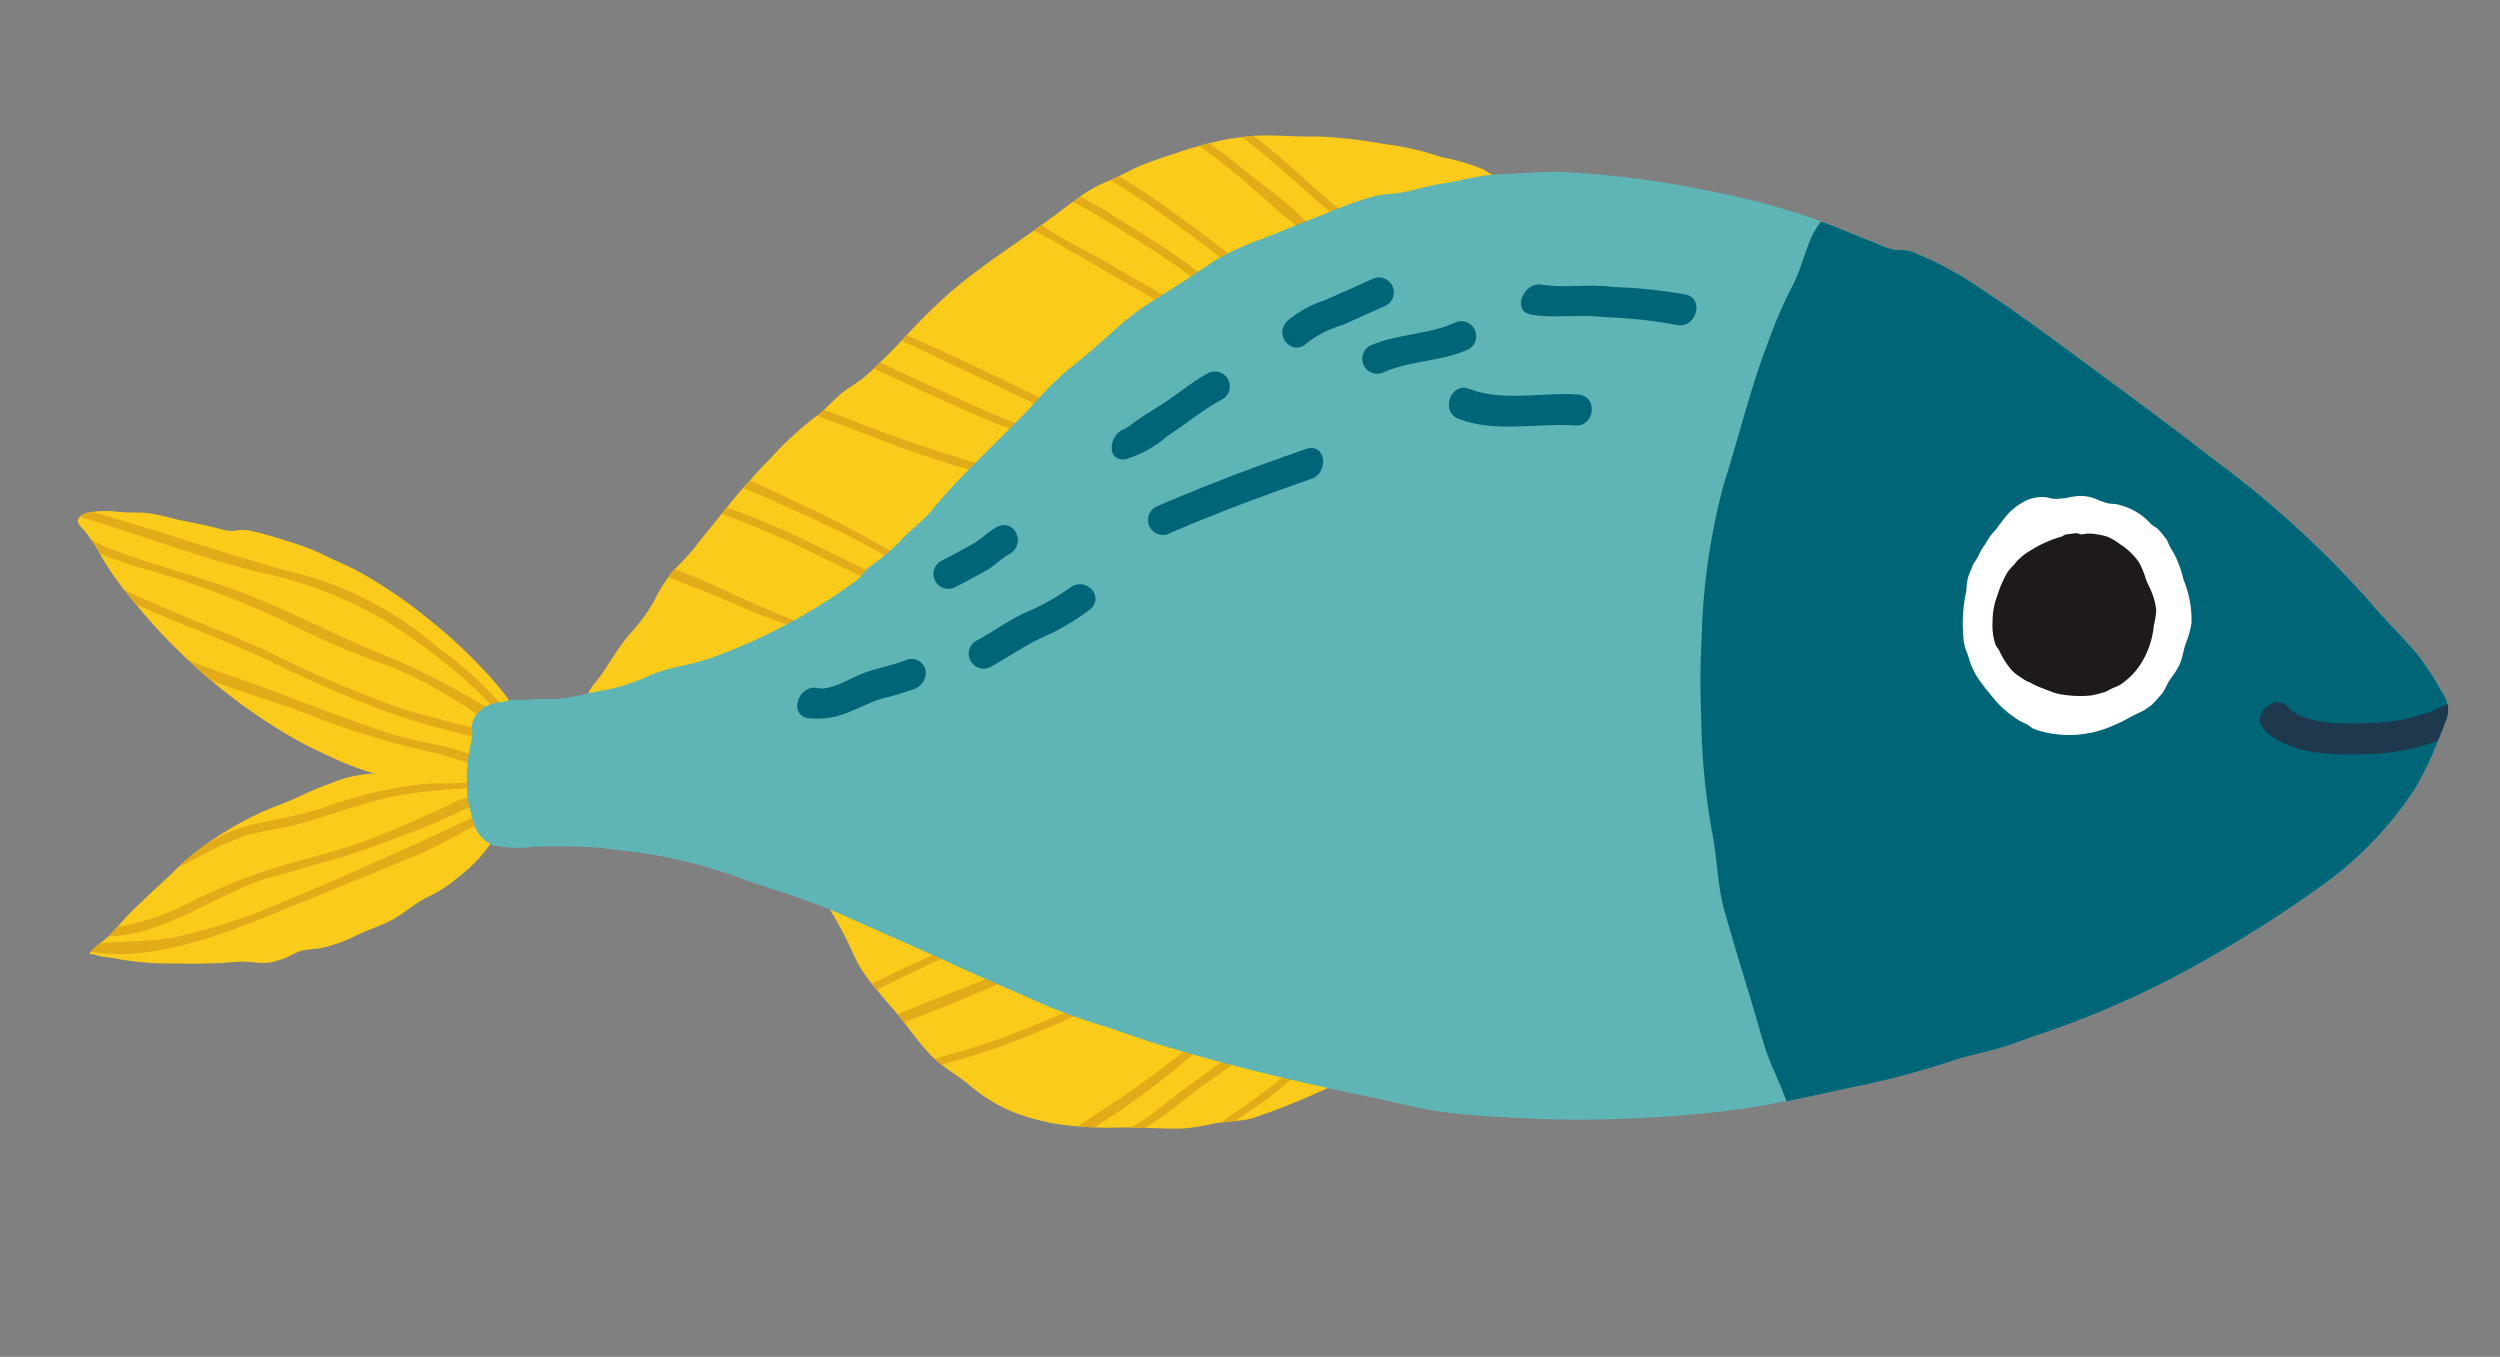
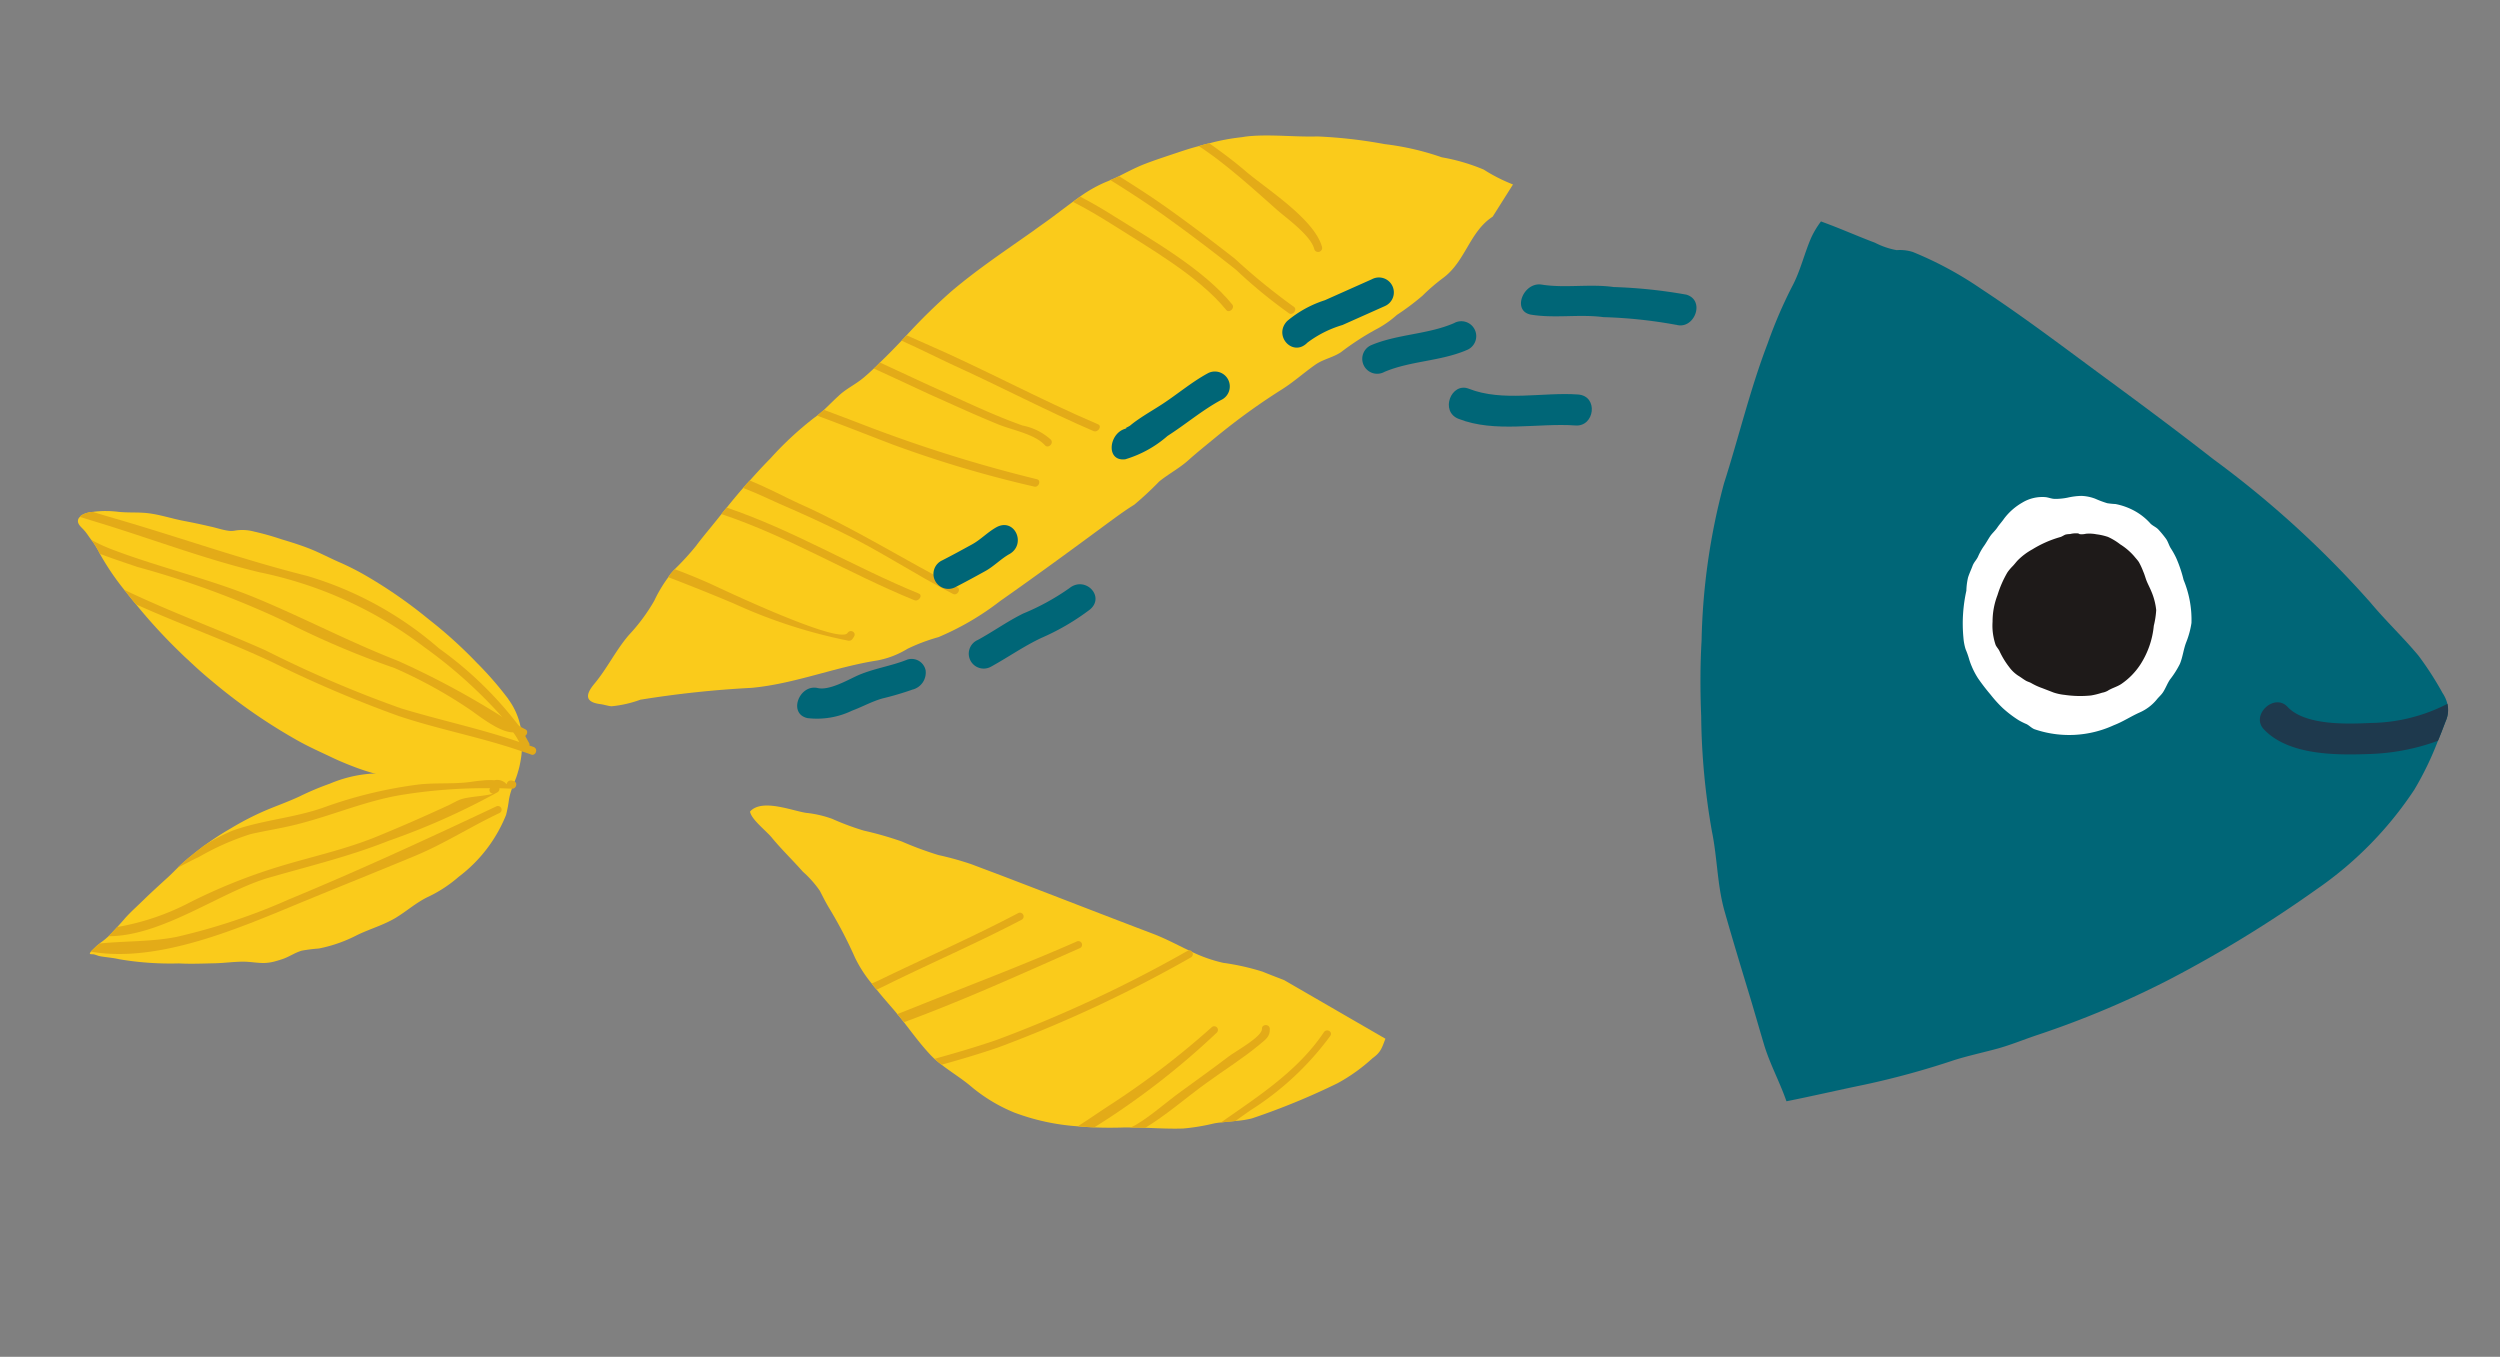
<svg xmlns="http://www.w3.org/2000/svg" width="124.285" height="67.451" viewBox="0 0 124.285 67.451">
  <rect x="0" y="0" width="124.285" height="67.451" fill="#808080" stroke="none" />
  <g id="Group_8213" data-name="Group 8213" transform="matrix(0.978, -0.208, 0.208, 0.978, -1.326, 20.177)">
    <g id="Group_8147" data-name="Group 8147" transform="translate(33.577 27.605)">
      <g id="Group_8134" data-name="Group 8134">
        <path id="Path_56031" data-name="Path 56031" d="M0,.159c-.02.4.593,1.107.793,1.5.347.668.781,1.307,1.157,1.975a5.19,5.19,0,0,1,.629,1.111c.1.376.179.675.309,1.039A21.76,21.76,0,0,1,3.594,8.35a6.408,6.408,0,0,0,.545,1.433,3.582,3.582,0,0,0,.179.348c.2.4.427.8.629,1.17.039.074.085.152.119.232.085.151.166.31.239.464.3.62.581,1.244.934,1.83.055.094.114.18.174.267q.137.19.287.36c.376.446.8.847,1.16,1.3A8.115,8.115,0,0,0,9.75,17.538a11.089,11.089,0,0,0,2.941,1.32c.264.084.525.157.79.223.446.115.9.211,1.343.293.14.023.274.053.416.087.238.049.472.1.713.164.612.156,1.22.319,1.833.428a10.379,10.379,0,0,0,1.495.073,2.847,2.847,0,0,1,.391.022l.007,0c.238.019.485.054.73.078a4.5,4.5,0,0,0,.828.046,35.173,35.173,0,0,0,4.525-.824,8.78,8.78,0,0,0,1.963-.857c.459-.2.549-.386.826-.813l-4.322-3.9c-.319-.207-.644-.418-.959-.632a11.944,11.944,0,0,0-1.827-.838,7.347,7.347,0,0,1-1.39-.844,1.616,1.616,0,0,1-.154-.119c-.523-.4-1.031-.833-1.605-1.2-2.081-1.34-4.148-2.7-6.224-4.046-.611-.4-1.233-.79-1.843-1.186a15.246,15.246,0,0,0-1.52-.793A17.407,17.407,0,0,1,7.063,3.179a17.211,17.211,0,0,0-1.721-.914,13.068,13.068,0,0,1-1.427-.906A5.513,5.513,0,0,0,2.709.8C2.049.553.707-.365,0,.159Z" fill="#facb1b" />
      </g>
      <g id="Group_8136" data-name="Group 8136" transform="translate(4.139 7.861)">
        <g id="Group_8135" data-name="Group 8135">
          <path id="Path_56032" data-name="Path 56032" d="M.463,1.818c-.15.038-.307.071-.463.1a3.554,3.554,0,0,0,.179.348c.13-.022.25-.059.373-.085C3.019,1.548,5.5,1.055,7.947.369a.186.186,0,1,0-.094-.36C5.41.7,2.929,1.211.463,1.818Z" fill="#e3ab18" />
        </g>
      </g>
      <g id="Group_8138" data-name="Group 8138" transform="translate(5.067 9.852)">
        <g id="Group_8137" data-name="Group 8137">
          <path id="Path_56033" data-name="Path 56033" d="M0,1.68c.085.151.166.31.239.464C3.376,1.692,6.514,1,9.558.362A.183.183,0,1,0,9.471.007C6.919.539,4.355.939,1.788,1.375,1.191,1.479.593,1.583,0,1.68Z" fill="#e3ab18" />
        </g>
      </g>
      <g id="Group_8140" data-name="Group 8140" transform="translate(6.414 11.446)">
        <g id="Group_8139" data-name="Group 8139">
          <path id="Path_56034" data-name="Path 56034" d="M0,2.646q.137.19.287.36c.975-.061,1.947-.135,2.921-.254A65.149,65.149,0,0,0,13.505.37a.187.187,0,0,0,.133-.25A.156.156,0,0,0,13.485,0l-.067.014A65.3,65.3,0,0,1,3.215,2.37C2.145,2.5,1.073,2.581,0,2.646Z" fill="#e3ab18" />
        </g>
      </g>
      <g id="Group_8142" data-name="Group 8142" transform="translate(12.692 15.393)">
        <g id="Group_8141" data-name="Group 8141">
          <path id="Path_56035" data-name="Path 56035" d="M1.672,2.8c-.556.218-1.109.447-1.672.66.264.084.525.157.79.223A38.589,38.589,0,0,0,7.719.346.184.184,0,1,0,7.529.03,41.1,41.1,0,0,1,1.672,2.8Z" fill="#e3ab18" />
        </g>
      </g>
      <g id="Group_8144" data-name="Group 8144" transform="translate(15.241 15.87)">
        <g id="Group_8143" data-name="Group 8143" transform="translate(0 0)">
          <path id="Path_56036" data-name="Path 56036" d="M0,3.591c.238.049.472.1.713.164C1.895,3.345,3.026,2.7,4.17,2.2c.977-.436,2.035-.82,2.975-1.319.337-.177.58-.27.645-.652.04-.254-.343-.319-.38-.083C7.348.54,5.861.974,5.48,1.16c-.876.415-1.764.8-2.656,1.2-.85.374-1.649.848-2.531,1.153C.244,3.527.139,3.556,0,3.591Z" fill="#e3ab18" />
        </g>
      </g>
      <g id="Group_8146" data-name="Group 8146" transform="translate(19.679 16.767)">
        <g id="Group_8145" data-name="Group 8145" transform="translate(0 0)">
          <path id="Path_56037" data-name="Path 56037" d="M0,3.385c.238.019.485.054.73.078.277-.129.556-.247.834-.365A14.576,14.576,0,0,0,6.219.305C6.4.126,6.124-.113,5.945.06,4.278,1.678,2.1,2.493,0,3.385Z" fill="#e3ab18" />
        </g>
      </g>
    </g>
    <g id="Group_8171" data-name="Group 8171" transform="translate(26.885 0)">
      <g id="Group_8148" data-name="Group 8148">
        <path id="Path_56038" data-name="Path 56038" d="M.531,20.993c.164.058.352.17.514.218a5.748,5.748,0,0,0,1.469-.021,51,51,0,0,1,5.536.574c2.123.249,4.26-.148,6.383-.033a4.412,4.412,0,0,0,1.6-.254,9.244,9.244,0,0,1,1.625-.247,13.666,13.666,0,0,0,3.375-1.117c1.984-.844,3.915-1.712,5.871-2.6.544-.245,1.093-.5,1.651-.7a16.476,16.476,0,0,0,1.452-.871c.533-.271,1.107-.429,1.628-.727.552-.316,1.107-.592,1.66-.88a32.073,32.073,0,0,1,3.629-1.6c.645-.237,1.233-.579,1.86-.847.455-.2.929-.169,1.393-.35a13.361,13.361,0,0,1,1.929-.744,5.049,5.049,0,0,0,1.176-.49,12.654,12.654,0,0,0,1.447-.671,9.724,9.724,0,0,1,1.21-.661c1.24-.574,1.754-1.976,3.02-2.456l1.324-1.358a8.4,8.4,0,0,1-1.271-1.027A9.62,9.62,0,0,0,47.1,3.1a13.444,13.444,0,0,0-2.642-1.232A23.812,23.812,0,0,0,41.269.8c-1.034-.189-2.055-.532-3.1-.69-.036,0-.061-.01-.1-.014A4.371,4.371,0,0,0,37.59.055a10.4,10.4,0,0,0-1.651-.04c-.182,0-.354.011-.538.027-.348.016-.7.049-1.051.09-.6.07-1.223.132-1.827.231-.446.078-.875.2-1.313.315a4.424,4.424,0,0,1-.463.1.979.979,0,0,1-.179.038,6.558,6.558,0,0,0-1.459.451c-.134.058-.268.116-.406.18-.422.189-.841.39-1.251.577-.176.078-.352.157-.524.229-.149.067-.294.127-.433.192-1.564.672-3.132,1.293-4.628,2.1A29.061,29.061,0,0,0,19.231,6.22c-.1.069-.2.141-.3.21-.418.288-.843.571-1.277.839a4.209,4.209,0,0,1-.36.229c-.192.117-.394.236-.6.344-.457.244-.96.351-1.4.625-.3.174-.568.355-.852.527q-.187.11-.394.207a.691.691,0,0,1-.138.064A16.566,16.566,0,0,0,11.337,10.8c-.421.277-.832.569-1.236.866-.138.094-.269.192-.4.29-.338.253-.673.518-1,.786-.111.082-.22.176-.324.262-.124.1-.245.2-.369.3-.393.323-.811.641-1.2.986a13.3,13.3,0,0,1-1.274.909c-.06.048-.126.091-.187.139a1.63,1.63,0,0,0-.206.184,6.849,6.849,0,0,0-.927,1,9.094,9.094,0,0,1-1.584,1.4c-.8.609-1.4,1.4-2.184,2.015C-.125,20.384-.2,20.739.531,20.993Z" fill="#facb1b" />
      </g>
      <g id="Group_8150" data-name="Group 8150" transform="translate(37.59 0.055)">
        <g id="Group_8149" data-name="Group 8149" transform="translate(0 0)">
-           <path id="Path_56039" data-name="Path 56039" d="M0,0C.558.641,1.088,1.294,1.59,1.976,3.019,3.905,4.466,5.865,5.936,7.744c.146.191.487-.022.347-.209C4.82,5.661,3.349,3.695,1.938,1.768,1.509,1.181,1.048.612.58.058.544.054.519.047.483.043A4.372,4.372,0,0,0,0,0Z" fill="#e3ab18" />
-         </g>
+           </g>
      </g>
      <g id="Group_8152" data-name="Group 8152" transform="translate(35.401 0.016)">
        <g id="Group_8151" data-name="Group 8151" transform="translate(0 0)">
          <path id="Path_56040" data-name="Path 56040" d="M0,.027C.223.249.436.484.643.714c.89,1.021,1.684,2.114,2.483,3.2.395.535,1.388,1.6,1.422,2.31a.2.2,0,0,0,.4-.021C4.862,4.761,2.846,2.817,2,1.711,1.548,1.118,1.047.552.538,0,.356,0,.184.011,0,.027Z" fill="#e3ab18" />
        </g>
      </g>
      <g id="Group_8154" data-name="Group 8154" transform="translate(30.747 0.679)">
        <g id="Group_8153" data-name="Group 8153" transform="translate(0 0)">
          <path id="Path_56041" data-name="Path 56041" d="M0,.1C.756.826,1.492,1.564,2.206,2.335,3.227,3.451,4.22,4.6,5.181,5.759A24.7,24.7,0,0,0,7.318,8.437c.172.15.465-.122.284-.288a30.86,30.86,0,0,1-2.363-2.94c-.9-1.072-1.81-2.128-2.754-3.155C1.83,1.34,1.149.666.463,0A4.414,4.414,0,0,1,0,.1Z" fill="#e3ab18" />
        </g>
      </g>
      <g id="Group_8156" data-name="Group 8156" transform="translate(28.703 1.273)">
        <g id="Group_8155" data-name="Group 8155" transform="translate(0 0)">
          <path id="Path_56042" data-name="Path 56042" d="M0,.18C.544.62,1.073,1.1,1.6,1.611c1.56,1.533,3.745,3.47,4.738,5.415.108.2.451,0,.347-.209-1.024-2-3.208-3.941-4.807-5.488C1.388.849.9.409.406,0,.272.058.138.116,0,.18Z" fill="#e3ab18" />
        </g>
      </g>
      <g id="Group_8158" data-name="Group 8158" transform="translate(26.495 2.258)">
        <g id="Group_8157" data-name="Group 8157">
-           <path id="Path_56043" data-name="Path 56043" d="M0,.192A11.976,11.976,0,0,1,1.443,1.445c.632.526,1.229,1.077,1.833,1.632C4.521,4.232,6.9,6.071,7.383,7.756c.073.23.455.1.385-.117C7.238,5.84,5.1,4.239,3.79,3,2.9,2.151,1.927,1.412,1.019.583.8.372.621.17.433,0,.283.067.138.127,0,.192Z" fill="#e3ab18" />
-         </g>
+           </g>
      </g>
      <g id="Group_8160" data-name="Group 8160" transform="translate(18.931 6.22)">
        <g id="Group_8159" data-name="Group 8159" transform="translate(0 0)">
          <path id="Path_56044" data-name="Path 56044" d="M0,.21C.831.816,1.615,1.45,2.29,1.955,4.343,3.471,6.327,5.123,8.4,6.593c.192.134.489-.145.29-.284C6.117,4.5,3.7,2.433,1.129.6.866.405.583.2.3,0,.2.069.1.141,0,.21Z" fill="#e3ab18" />
        </g>
      </g>
      <g id="Group_8162" data-name="Group 8162" transform="translate(17.293 7.269)">
        <g id="Group_8161" data-name="Group 8161">
          <path id="Path_56045" data-name="Path 56045" d="M0,.229c1.166.862,2.276,1.707,2.518,1.884.983.714,1.956,1.442,2.961,2.123.622.423,1.677.847,2.049,1.493.121.214.469.005.347-.209a2.91,2.91,0,0,0-1.226-.978C5.31,3.721,4.062,2.748,2.8,1.824,1.991,1.231,1.18.609.36,0A4.2,4.2,0,0,1,0,.229Z" fill="#e3ab18" />
        </g>
      </g>
      <g id="Group_8164" data-name="Group 8164" transform="translate(14.049 8.994)">
        <g id="Group_8163" data-name="Group 8163" transform="translate(0 0)">
-           <path id="Path_56046" data-name="Path 56046" d="M0,.207C1.128.919,2.232,1.654,3.345,2.376A57.3,57.3,0,0,0,9.827,5.906c.2.1.425-.225.2-.334A70.528,70.528,0,0,1,2.278,1.212C1.647.8,1.023.4.394,0Q.208.11,0,.207Z" fill="#e3ab18" />
+           <path id="Path_56046" data-name="Path 56046" d="M0,.207C1.128.919,2.232,1.654,3.345,2.376A57.3,57.3,0,0,0,9.827,5.906c.2.1.425-.225.2-.334A70.528,70.528,0,0,1,2.278,1.212C1.647.8,1.023.4.394,0Z" fill="#e3ab18" />
        </g>
      </g>
      <g id="Group_8166" data-name="Group 8166" transform="translate(9.701 11.662)">
        <g id="Group_8165" data-name="Group 8165">
          <path id="Path_56047" data-name="Path 56047" d="M0,.29c.713.462,1.36.979,1.725,1.234.86.606,1.709,1.243,2.542,1.89,1.7,1.315,3.185,2.847,4.842,4.2.179.155.469-.129.279-.282C7.095,5.46,5,3.405,2.588,1.65,2.013,1.229,1.239.564.4,0,.262.094.131.192,0,.29Z" fill="#e3ab18" />
        </g>
      </g>
      <g id="Group_8168" data-name="Group 8168" transform="translate(8.375 12.738)">
        <g id="Group_8167" data-name="Group 8167">
          <path id="Path_56048" data-name="Path 56048" d="M0,.262c3.021,1.776,5.6,4.22,8.491,6.182.193.134.489-.145.286-.277C5.9,4.207,3.323,1.781.324,0,.213.082.1.176,0,.262Z" fill="#e3ab18" />
        </g>
      </g>
      <g id="Group_8170" data-name="Group 8170" transform="translate(5.141 15.196)">
        <g id="Group_8169" data-name="Group 8169">
          <path id="Path_56049" data-name="Path 56049" d="M0,.324q1.465.95,2.92,1.962A25.759,25.759,0,0,0,8.088,5.27a.215.215,0,0,0,.241-.046l.082-.082c.188-.186-.091-.425-.27-.252C7.625,5.4,2.354,1.359,1.952,1.059,1.44.689.92.332.393,0,.333.048.266.091.206.139A1.627,1.627,0,0,0,0,.324Z" fill="#e3ab18" />
        </g>
      </g>
    </g>
    <g id="Group_8187" data-name="Group 8187" transform="translate(0 6.378)">
      <g id="Group_8172" data-name="Group 8172" transform="translate(0 0)">
        <path id="Path_56050" data-name="Path 56050" d="M3.891.33c-.02.18.139.35.217.5.1.171.159.363.249.537,0,.011.009.016.012.027a4.326,4.326,0,0,1,.256.735c.012.027.021.072.035.11a12.694,12.694,0,0,0,.778,1.892c.069.132.133.27.2.4s.143.285.218.421A26.864,26.864,0,0,0,7.422,7.622c.128.189.252.385.391.571.288.418.587.834.906,1.233a27.542,27.542,0,0,0,3.622,3.853c.467.409.979.779,1.468,1.155.315.243.643.465.975.681.292.189.586.36.895.522a.461.461,0,0,1,.092.05,1.172,1.172,0,0,0-.176-.056,6.434,6.434,0,0,0-2.164.052,14.272,14.272,0,0,0-1.607.307c-.6.14-1.211.217-1.817.335a14.3,14.3,0,0,0-1.85.506,13.542,13.542,0,0,0-1.438.552c-.011,0-.027.012-.038.014-.149.067-.3.145-.446.212-.247.129-.508.249-.758.4-.1.057-.214.121-.316.19-.181.115-.354.233-.541.343-.468.275-.931.543-1.385.827-.38.245-.788.472-1.152.737-.155.121-.318.238-.48.354-.111.082-.229.16-.34.242-.062.037-.118.078-.18.115-.125.073-.245.14-.383.2a.517.517,0,0,0-.116.06,1.938,1.938,0,0,0-.252.135c-.036.025-.171.1-.262.167-.049.045-.082.082-.066.1.025.036.162.047.2.074.09.039.17.11.271.147.3.124.617.207.9.345a15.333,15.333,0,0,0,2.852.818c.558.15,1.122.246,1.689.353.5.1,1.016.128,1.513.239.326.077.628.205.952.27a2.291,2.291,0,0,0,.568.031c.15-.009.294-.022.441-.042.322-.051.628-.18.962-.2a8.155,8.155,0,0,1,.84.072,7.087,7.087,0,0,0,1.986-.254c.688-.17,1.392-.215,2.047-.436.621-.214,1.108-.505,1.75-.677a6.6,6.6,0,0,0,1.757-.673,7.2,7.2,0,0,0,2.947-2.522,6.389,6.389,0,0,0,.3-.719,3.088,3.088,0,0,1,.248-.485c.059-.106.136-.21.2-.312l.022-.034a3.49,3.49,0,0,0,.259-.429,3.262,3.262,0,0,0,.175-.359,4.726,4.726,0,0,0,.215-.584c.022-.063.036-.131.058-.194a2.1,2.1,0,0,0,.042-.214c.024-.081.034-.171.051-.256.017-.115.033-.229.038-.341,0-.018,0-.047,0-.065a1.3,1.3,0,0,0,.007-.13A3.471,3.471,0,0,0,23,13.457a.187.187,0,0,1-.017-.049,16.723,16.723,0,0,0-1.15-2.076,22.253,22.253,0,0,0-1.89-2.614,23.516,23.516,0,0,0-2.508-2.687,13.371,13.371,0,0,0-1.17-.961c-.5-.35-.954-.744-1.456-1.069-.393-.255-.8-.483-1.216-.711a13.612,13.612,0,0,0-1.244-.653,2.257,2.257,0,0,0-.894-.242.988.988,0,0,1-.321-.054c-.291-.1-.566-.271-.857-.4-.422-.2-.848-.386-1.272-.565C8.461,1.144,7.946.839,7.385.649,6.912.487,6.4.426,5.936.268A5.115,5.115,0,0,0,4.76.016c-.018,0-.029,0-.047,0A1.233,1.233,0,0,0,4.17.048a.323.323,0,0,0-.136.076A.274.274,0,0,0,3.891.33Z" fill="#facb1b" />
      </g>
      <g id="Group_8174" data-name="Group 8174" transform="translate(0.07 18.505)">
        <g id="Group_8173" data-name="Group 8173">
          <path id="Path_56051" data-name="Path 56051" d="M0,2.874c3.181,1.292,7.59.364,10.8-.226,1.992-.366,3.988-.71,5.973-1.08C18.305,1.281,19.776.722,21.3.362a.183.183,0,1,0-.087-.355C17.528.874,13.925,1.689,10.19,2.38a30.631,30.631,0,0,1-5.857.664C3.068,3.032,1.777,2.706.514,2.571a1.934,1.934,0,0,0-.252.135C.227,2.732.091,2.808,0,2.874Z" fill="#e3ab18" />
        </g>
      </g>
      <g id="Group_8176" data-name="Group 8176" transform="translate(1.084 17.463)">
        <g id="Group_8175" data-name="Group 8175">
          <path id="Path_56052" data-name="Path 56052" d="M0,3.349c2.622.563,5.958-1.013,8.423-1.187,2.1-.15,4.109-.2,6.19-.554A35.292,35.292,0,0,0,20.407.373.2.2,0,0,0,20.546.2a.177.177,0,0,0-.229-.2.959.959,0,0,0-.127.033.143.143,0,0,0-.1.062.179.179,0,0,0,.094.3c-.394.043-1.253-.119-1.672-.053-.2.036-.393.1-.588.149-1.322.3-2.615.569-3.956.808-1.681.288-3.307.284-4.994.433a27.98,27.98,0,0,0-4.628.805A12.271,12.271,0,0,1,.52,2.992c-.111.082-.229.16-.34.242C.118,3.271.062,3.312,0,3.349Z" fill="#e3ab18" />
        </g>
      </g>
      <g id="Group_8178" data-name="Group 8178" transform="translate(5.162 16.561)">
        <g id="Group_8177" data-name="Group 8177">
          <path id="Path_56053" data-name="Path 56053" d="M0,1.634c.393-.1.777-.218,1.14-.3A12.954,12.954,0,0,1,3.9.755C4.75.744,5.6.8,6.442.752,8.19.672,9.888.327,11.655.412A26.087,26.087,0,0,1,16.013,1c.153.032.306.064.454.1.2.045.407.1.605.151l.007,0c.187.054.336-.206.2-.316a.1.1,0,0,0-.036-.033c-.034-.022-.066-.033-.093-.05a.212.212,0,0,0-.288.131A.619.619,0,0,0,16.3.657a2.865,2.865,0,0,0-.6-.111c-.315-.05-.487-.036-.818-.077-.761-.089-1.484-.3-2.257-.384A22,22,0,0,0,7.7.22C6.166.419,4.58.19,3.053.4a9.051,9.051,0,0,0-1.5.418c-.011,0-.026.012-.038.014-.149.067-.3.145-.446.212-.247.129-.508.249-.758.4C.211,1.5.1,1.565,0,1.634Z" fill="#e3ab18" />
        </g>
      </g>
      <g id="Group_8180" data-name="Group 8180" transform="translate(4.034 0)">
        <g id="Group_8179" data-name="Group 8179">
          <path id="Path_56054" data-name="Path 56054" d="M.136.048A.324.324,0,0,0,0,.124L1.267.83c2.293,1.294,4.5,2.7,6.894,3.845A20.207,20.207,0,0,1,15.4,10.018,23.553,23.553,0,0,1,18.453,14.2a7.681,7.681,0,0,1,.392.881,3.381,3.381,0,0,1,.188.527c.03.087.063.185.089.279,0,.011,0,.011.009.016.061.174.309.133.366-.014a.153.153,0,0,0,.01-.119l-.119-.4c-.038-.121-.079-.235-.121-.348l-.077-.194a18.469,18.469,0,0,0-3.084-4.593A17.562,17.562,0,0,0,10.451,5.35C7.532,3.92,4.816,2.254,1.968.716,1.532.481,1.1.251.678.014A1.233,1.233,0,0,0,.136.048Z" fill="#e3ab18" />
        </g>
      </g>
      <g id="Group_8182" data-name="Group 8182" transform="translate(4.357 1.364)">
        <g id="Group_8181" data-name="Group 8181">
          <path id="Path_56055" data-name="Path 56055" d="M0,0C0,.011.009.016.012.027A4.305,4.305,0,0,1,.268.762c.556.361,1.13.694,1.686,1.026A44.858,44.858,0,0,1,8.547,5.948a44.449,44.449,0,0,0,4.881,3.426,23.484,23.484,0,0,1,3.136,2.7c.316.3,1.24,1.507,1.959,1.646a.477.477,0,0,0,.3-.01c-.234.079-.154.43.083.362l.011,0,.136-.047c0-.007.011,0,.016-.009.118-.049.2-.218.079-.315-.063-.051-.134-.106-.193-.164a.476.476,0,0,1-.084-.064c-.247-.2-.492-.416-.737-.633a41.3,41.3,0,0,0-4.5-3.805C11.5,7.634,9.568,6.023,7.478,4.58S3.034,2.054.9.673A8.318,8.318,0,0,1,0,0Z" fill="#e3ab18" />
        </g>
      </g>
      <g id="Group_8184" data-name="Group 8184" transform="translate(5.437 4.128)">
        <g id="Group_8183" data-name="Group 8183">
          <path id="Path_56056" data-name="Path 56056" d="M0,0C.069.132.133.27.2.4S.345.687.421.823A1.619,1.619,0,0,0,.575.942C2.513,2.353,4.552,3.608,6.463,5.06a59.527,59.527,0,0,0,5.562,3.907c1.84,1.087,3.812,1.894,5.646,3.006.14.081.28.162.416.25.2.127.412-.2.2-.341a2.149,2.149,0,0,0-.194-.116c-.109-.07-.21-.136-.323-.2a1.082,1.082,0,0,0-.14-.081c-1.756-1.052-3.608-1.868-5.4-2.859A58.064,58.064,0,0,1,6.248,4.409C4.395,3.062,2.455,1.833.614.466.405.311.2.157,0,0Z" fill="#e3ab18" />
        </g>
      </g>
      <g id="Group_8186" data-name="Group 8186" transform="translate(7.812 8.193)">
        <g id="Group_8185" data-name="Group 8185">
-           <path id="Path_56057" data-name="Path 56057" d="M0,0C.288.418.587.834.906,1.233c1.461.957,3.033,1.774,4.5,2.743a40.242,40.242,0,0,0,5.61,3.09c1.263.578,2.486,1.622,3.894,1.783a2.349,2.349,0,0,0,.444.028c.244-.005.269-.385.013-.377a1.5,1.5,0,0,1-.283-.01c-1.2-.1-2.227-1.01-3.26-1.5-.93-.439-1.874-.811-2.766-1.322C7.161,4.577,5.37,3.387,3.529,2.212,2.331,1.444,1.129.8,0,0Z" fill="#e3ab18" />
-         </g>
+           </g>
      </g>
    </g>
    <g id="Group_8188" data-name="Group 8188" transform="translate(19.969 4.292)">
-       <path id="Path_56058" data-name="Path 56058" d="M.949,16.466c-.039.149-.007.294-.06.434-.067.207-.172.4-.257.6s-.156.419-.23.622c-.047.162-.106.327-.153.489-.064.248-.092.5-.15.751-.021.121-.046.25-.067.371-.01.09-.02.18-.026.263a6.666,6.666,0,0,0,.02.668,2.661,2.661,0,0,0,.026.48A1.654,1.654,0,0,0,.535,22.26a.605.605,0,0,1,.122.108l.007,0a.473.473,0,0,0,.111.111.3.3,0,0,0,.144.045c.092.021.2.069.291.1l.277.093a4.4,4.4,0,0,0,.567.136c.256.051.508.079.755.114.4.055.787.154,1.178.234.423.091.846.182,1.266.291.234.055.459.124.684.193.611.2,1.219.424,1.829.627a24.637,24.637,0,0,1,5,2.5c1.245.74,2.517,1.44,3.72,2.259.233.161.473.326.7.493,1.553,1.142,3.135,2.255,4.686,3.415,1.343,1.006,2.721,1.958,4.072,2.95a29.034,29.034,0,0,0,2.672,1.646c.8.461,1.58.967,2.4,1.412,2.539,1.406,5.139,2.687,7.785,3.883q.924.426,1.861.831c1.211.525,2.41,1.158,3.661,1.593,1.4.492,2.855.859,4.286,1.238a61.866,61.866,0,0,0,8.423,1.5,35.9,35.9,0,0,0,3.984.232c1.319.017,2.647-.009,3.959,0a41.425,41.425,0,0,0,4.626-.267c.728-.068,1.452-.07,2.181-.109.71-.04,1.4-.17,2.11-.251A46.384,46.384,0,0,0,80.9,46.318a62.238,62.238,0,0,0,8.068-2.854,18.186,18.186,0,0,0,5.81-3.846,15.7,15.7,0,0,0,1.651-2.129c.2-.287.381-.572.566-.857a1.375,1.375,0,0,0,.276-.842,1.726,1.726,0,0,0-.124-.582,16.165,16.165,0,0,0-.775-2.045c-.561-1.067-1.244-2.05-1.8-3.106a49.8,49.8,0,0,0-6.164-8.6c-1.457-1.736-2.955-3.439-4.461-5.129-1.661-1.868-3.3-3.769-5.058-5.546a18.024,18.024,0,0,0-2.941-2.5,2.121,2.121,0,0,0-.768-.257,3.852,3.852,0,0,1-.979-.586c-.773-.5-1.527-1.048-2.309-1.537l-.1-.061a35.969,35.969,0,0,0-5.057-2.605A46.713,46.713,0,0,0,59.61.74C58.632.51,57.578.4,56.576.218,56.49.2,56.394.187,56.3.177,55.475.072,54.6.149,53.766.092c-.658-.041-1.32.03-1.978.018C51.312.1,50.847,0,50.385,0A19.1,19.1,0,0,0,47.6.383c-1,.149-1.981.335-2.983.513a13.651,13.651,0,0,0-2.791.618c-1.08.447-2.167.86-3.264,1.257A13.753,13.753,0,0,0,36.215,3.88c-.8.463-1.637.934-2.468,1.339A13.318,13.318,0,0,0,31.8,6.459c-1.41.985-2.894,1.891-4.327,2.852-.645.43-1.278.887-1.882,1.372s-1.338.77-1.967,1.249a12.733,12.733,0,0,1-1.714.9c-.245.14-.466.363-.714.491a25.976,25.976,0,0,1-2.665,1.048,27.533,27.533,0,0,1-5.041,1.2c-1.076.189-2.2.03-3.261.227a9.961,9.961,0,0,1-2.392.27c-.278-.017-.566-.02-.857-.016a11.959,11.959,0,0,1-1.458-.04c-.4-.049-.792-.176-1.212-.227a8.1,8.1,0,0,1-.924-.166,1.262,1.262,0,0,0-.346-.061c-.007,0-.007,0-.018,0a1.311,1.311,0,0,1-.262.032,1.9,1.9,0,0,1-.319-.043.56.56,0,0,0-.137.017,1.807,1.807,0,0,0-.394.043,1.657,1.657,0,0,0-.648.36A1.185,1.185,0,0,0,.949,16.466Z" fill="#5fb5b6" />
-     </g>
+       </g>
    <g id="Group_8189" data-name="Group 8189" transform="translate(79.921 10.141)">
      <path id="Path_56059" data-name="Path 56059" d="M7.977,5.4c-1.324,2.042-2.351,4.22-3.56,6.336A32.473,32.473,0,0,0,1.7,19.153c-.326,1.186-.59,2.441-.8,3.666a34.749,34.749,0,0,0-.67,5.714c-.008,1.335-.3,2.678-.212,4,.1,1.51.231,3.032.36,4.542.061.753.113,1.519.174,2.272.071,1.02.366,1.992.5,3,0,.029.012.056.012.085,1.319.017,2.647-.009,3.959,0a41.418,41.418,0,0,0,4.626-.267c.728-.068,1.452-.07,2.181-.109.71-.04,1.4-.17,2.11-.251a46.384,46.384,0,0,0,7.006-1.335,62.238,62.238,0,0,0,8.068-2.854,18.186,18.186,0,0,0,5.81-3.846,15.7,15.7,0,0,0,1.651-2.129c.2-.287.381-.572.566-.857a1.375,1.375,0,0,0,.276-.842,1.726,1.726,0,0,0-.124-.582,16.165,16.165,0,0,0-.775-2.045c-.561-1.067-1.244-2.05-1.8-3.106a49.8,49.8,0,0,0-6.164-8.6C27,13.877,25.5,12.173,23.994,10.483c-1.661-1.868-3.3-3.769-5.058-5.546a18.026,18.026,0,0,0-2.941-2.5,2.12,2.12,0,0,0-.768-.257,3.854,3.854,0,0,1-.979-.586C13.475,1.1,12.721.55,11.939.061L11.843,0a4.509,4.509,0,0,0-.611.645c-.525.72-.9,1.559-1.481,2.239A22.856,22.856,0,0,0,7.977,5.4Z" fill="#067" />
    </g>
    <g id="Group_8192" data-name="Group 8192" transform="translate(94.356 25.79)">
      <g id="Group_8190" data-name="Group 8190" transform="translate(0 0)">
        <path id="Path_56060" data-name="Path 56060" d="M9.738,1.738a2.979,2.979,0,0,1,.574.724c.09.132.227.218.312.353a5.2,5.2,0,0,1,.273.521c.076.162.079.35.138.518a4.132,4.132,0,0,1,.165.53,6.406,6.406,0,0,1,.134,1.148,5.184,5.184,0,0,1-.062,2.179,4.336,4.336,0,0,1-.452.88c-.213.325-.316.673-.534.991a4.645,4.645,0,0,1-.648.662c-.166.161-.3.378-.468.544-.12.119-.268.192-.394.3a2.3,2.3,0,0,1-.949.44c-.474.1-.905.277-1.387.352a5.313,5.313,0,0,1-3.914-.633c-.129-.094-.2-.223-.317-.32a3.317,3.317,0,0,1-.344-.272,5.57,5.57,0,0,1-.659-.768,6.233,6.233,0,0,1-.442-.763A10.255,10.255,0,0,1,.322,8.2a3.87,3.87,0,0,1-.235-1,4.124,4.124,0,0,0-.07-.546,2.52,2.52,0,0,1,.011-.57A7.517,7.517,0,0,1,.659,3.813a3.239,3.239,0,0,1,.217-.622c.1-.179.23-.346.34-.52s.254-.244.367-.4A2.949,2.949,0,0,1,2,1.8c.13-.123.248-.262.379-.389s.3-.214.44-.35S3.107.825,3.237.7A3,3,0,0,1,4.289.108a1.917,1.917,0,0,1,1.2-.022c.139.05.259.135.4.172a2.964,2.964,0,0,0,.662.077,3.414,3.414,0,0,1,.675.056,2.121,2.121,0,0,1,.653.283,4.863,4.863,0,0,0,.537.342,3.99,3.99,0,0,0,.391.125A3.24,3.24,0,0,1,9.738,1.738Z" fill="#fff" />
      </g>
      <g id="Group_8191" data-name="Group 8191" transform="translate(1.501 2.107)">
        <path id="Path_56061" data-name="Path 56061" d="M6.844,7.108a3.45,3.45,0,0,1-1.11.735c-.246.1-.5.1-.744.194a.9.9,0,0,1-.29.035,3.727,3.727,0,0,1-.565.019,5.327,5.327,0,0,1-1.271-.3,2.559,2.559,0,0,1-.522-.233c-.167-.111-.336-.218-.5-.327a3.168,3.168,0,0,1-.473-.35c-.078-.074-.177-.115-.255-.189C1,6.587.91,6.476.8,6.375a1.725,1.725,0,0,1-.344-.5,4.146,4.146,0,0,1-.306-.862c-.025-.135-.1-.233-.13-.365A2.844,2.844,0,0,1,0,4.236a2.887,2.887,0,0,1,.111-.749A3.664,3.664,0,0,1,.627,2.241a5.339,5.339,0,0,1,.716-1A2.361,2.361,0,0,1,1.658.995c.114-.074.21-.165.322-.24A3.187,3.187,0,0,1,2.8.377,5.475,5.475,0,0,1,4.251.071c.118,0,.213-.059.325-.069a1.148,1.148,0,0,1,.209.022,1.183,1.183,0,0,1,.4.052c.029.014.049.042.078.056a.911.911,0,0,0,.3.042A1.851,1.851,0,0,1,6.071.31,2.891,2.891,0,0,1,6.6.555a3.018,3.018,0,0,1,.521.49,3.062,3.062,0,0,1,.556.725c.053.106.124.219.166.329a3.6,3.6,0,0,1,.116.514c.036.165.039.328.068.493s.082.346.114.52a3.212,3.212,0,0,1,.049.984,4.227,4.227,0,0,1-.279.739A4.3,4.3,0,0,1,6.844,7.108Z" fill="#1e1a19" />
      </g>
    </g>
    <g id="Group_8194" data-name="Group 8194" transform="translate(76.313 10.271)">
      <g id="Group_8193" data-name="Group 8193" transform="translate(0 0)">
        <path id="Path_56062" data-name="Path 56062" d="M7.335,3.4A23.743,23.743,0,0,0,3.88,2.274C2.742,1.872,1.514,1.841.4,1.411-.536,1.047.347-.282,1.216.054,2.309.477,3.568.507,4.693.917A24.9,24.9,0,0,1,8.148,2.039c.886.487.012,1.81-.814,1.356Z" fill="#067" />
      </g>
    </g>
    <g id="Group_8196" data-name="Group 8196" transform="translate(71.752 14.516)">
      <g id="Group_8195" data-name="Group 8195" transform="translate(0 0)">
        <path id="Path_56063" data-name="Path 56063" d="M5.965,3.01C4.169,2.49,1.96,2.549.342,1.475-.5.92.373-.4,1.155.119c1.5.995,3.578.925,5.253,1.41.99.287.473,1.747-.443,1.481Z" fill="#067" />
      </g>
    </g>
    <g id="Group_8198" data-name="Group 8198" transform="translate(68.021 11.273)">
      <g id="Group_8197" data-name="Group 8197" transform="translate(0 0)">
        <path id="Path_56064" data-name="Path 56064" d="M5.2,1.457C3.792,1.74,2.358,1.4.956,1.67A.742.742,0,1,1,.593.233C2-.035,3.443.3,4.841.02A.742.742,0,1,1,5.2,1.457Z" fill="#067" />
      </g>
    </g>
    <g id="Group_8200" data-name="Group 8200" transform="translate(64.403 8.287)">
      <g id="Group_8199" data-name="Group 8199" transform="translate(0 0)">
        <path id="Path_56065" data-name="Path 56065" d="M5.278,1.46l-2.259.482a5.5,5.5,0,0,0-1.887.494C.276,3.013-.477,1.748.373,1.175A5.535,5.535,0,0,1,2.417.555l2.5-.533A.742.742,0,1,1,5.278,1.46Z" fill="#067" />
      </g>
    </g>
    <g id="Group_8202" data-name="Group 8202" transform="translate(55.925 15.874)">
      <g id="Group_8201" data-name="Group 8201" transform="translate(0 0)">
-         <path id="Path_56066" data-name="Path 56066" d="M8.387,1.518C5.9,1.835,3.416,2.193.955,2.694A.742.742,0,1,1,.592,1.256C3.189.727,5.8.343,8.432.008c1.038-.132.913,1.388-.044,1.51Z" fill="#067" />
-       </g>
+         </g>
    </g>
    <g id="Group_8204" data-name="Group 8204" transform="translate(54.912 11.144)">
      <g id="Group_8203" data-name="Group 8203" transform="translate(0 0)">
        <path id="Path_56067" data-name="Path 56067" d="M5.825,1.478c-1.021.3-1.971.818-2.968,1.191a5.633,5.633,0,0,1-2.3.7C-.469,3.279.066,1.806,1,1.886c-.253-.022.052-.058.147-.109a5.009,5.009,0,0,1,.46-.213c.437-.184.892-.328,1.333-.5C3.787.735,4.588.3,5.462.04a.742.742,0,1,1,.363,1.438Z" fill="#067" />
      </g>
    </g>
    <g id="Group_8206" data-name="Group 8206" transform="translate(45.85 20.104)">
      <g id="Group_8205" data-name="Group 8205" transform="translate(0 0)">
        <path id="Path_56068" data-name="Path 56068" d="M6.325,1.36a11.7,11.7,0,0,1-2.641.87c-.94.221-1.82.6-2.743.877A.742.742,0,1,1,.578,1.67c.835-.248,1.633-.6,2.48-.815A11.773,11.773,0,0,0,5.566.1c.912-.458,1.683.8.759,1.261Z" fill="#067" />
      </g>
    </g>
    <g id="Group_8208" data-name="Group 8208" transform="translate(36.948 21.991)">
      <g id="Group_8207" data-name="Group 8207" transform="translate(0 0)">
        <path id="Path_56069" data-name="Path 56069" d="M5.817,1.518a14.98,14.98,0,0,1-1.585.124c-.544.037-1.059.2-1.6.279a4.01,4.01,0,0,1-2.246-.1C-.527,1.4.352.071,1.2.467c.532.248,1.545-.084,2.075-.2C4.133.091,5,.159,5.861.008a.71.71,0,0,1,.768.713.874.874,0,0,1-.812.8Z" fill="#067" />
      </g>
    </g>
    <g id="Group_8210" data-name="Group 8210" transform="translate(44.941 16.444)">
      <g id="Group_8209" data-name="Group 8209" transform="translate(0 0)">
        <path id="Path_56070" data-name="Path 56070" d="M3.908,1.482c-.467.147-.874.434-1.346.577-.536.163-1.075.324-1.616.47A.742.742,0,1,1,.583,1.091C1.124.945,1.663.784,2.2.622c.469-.143.876-.43,1.346-.577,1-.313,1.32,1.137.363,1.438Z" fill="#067" />
      </g>
    </g>
    <g id="Group_8212" data-name="Group 8212" transform="translate(107.94 38.234)">
      <g id="Group_8211" data-name="Group 8211" transform="translate(0 0)">
        <path id="Path_56071" data-name="Path 56071" d="M.1,1.172c.916,1.529,3.231,2.018,4.84,2.3a10.857,10.857,0,0,0,3.518.074c.2-.287.381-.572.566-.857A1.375,1.375,0,0,0,9.3,1.847a8.547,8.547,0,0,1-3.917.139C4.252,1.8,2.153,1.442,1.491.338,1-.482-.384.346.1,1.172Z" fill="#1e394d" />
      </g>
    </g>
  </g>
</svg>